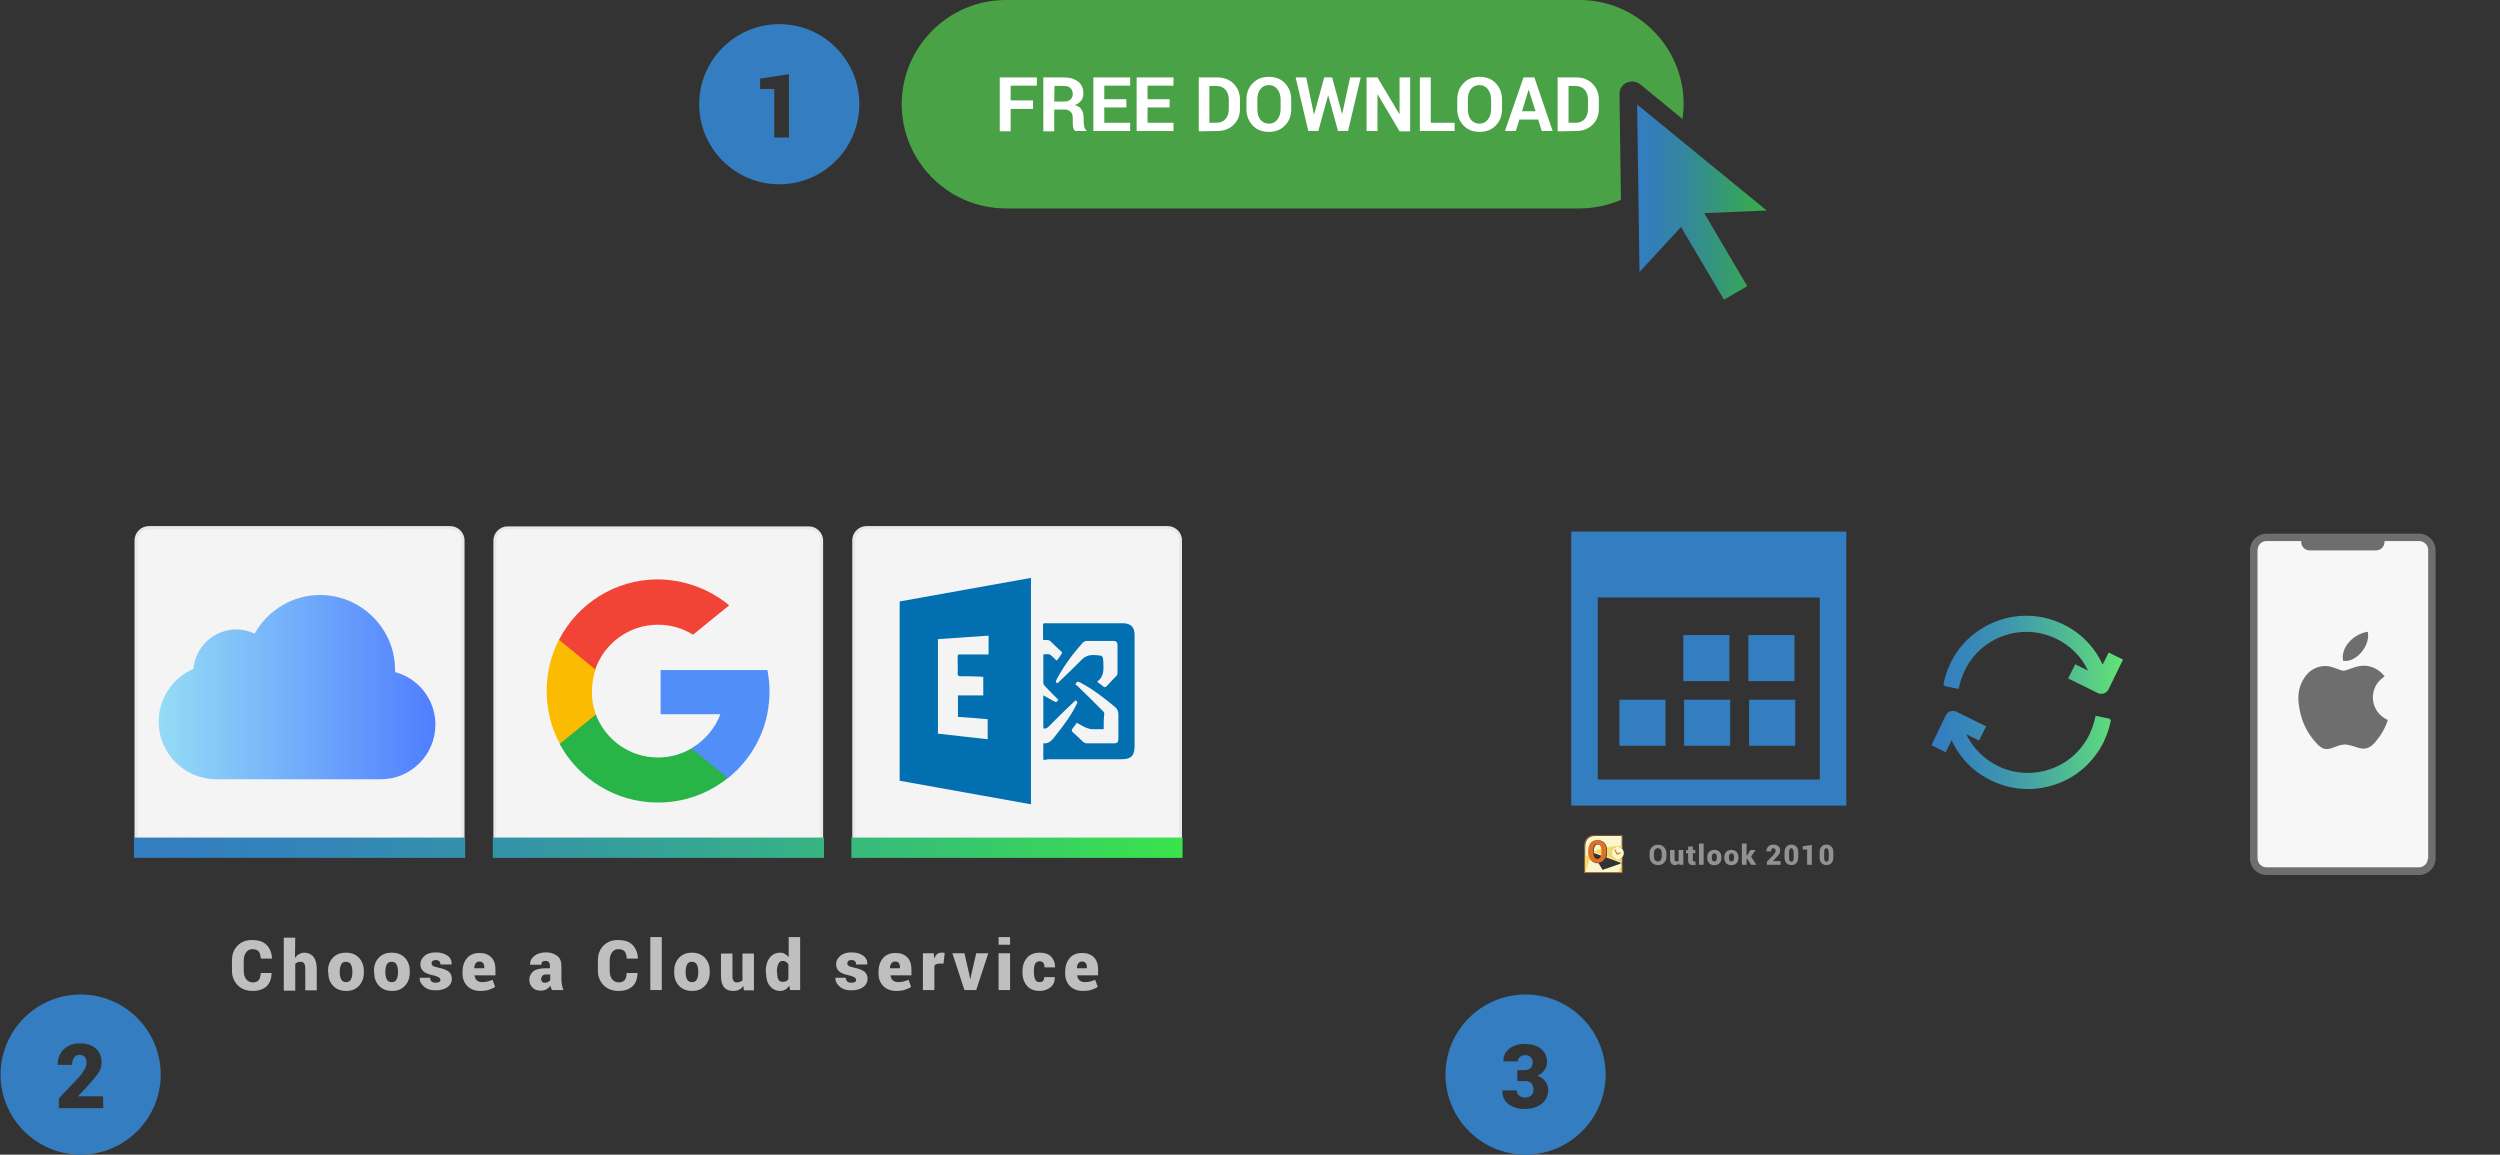
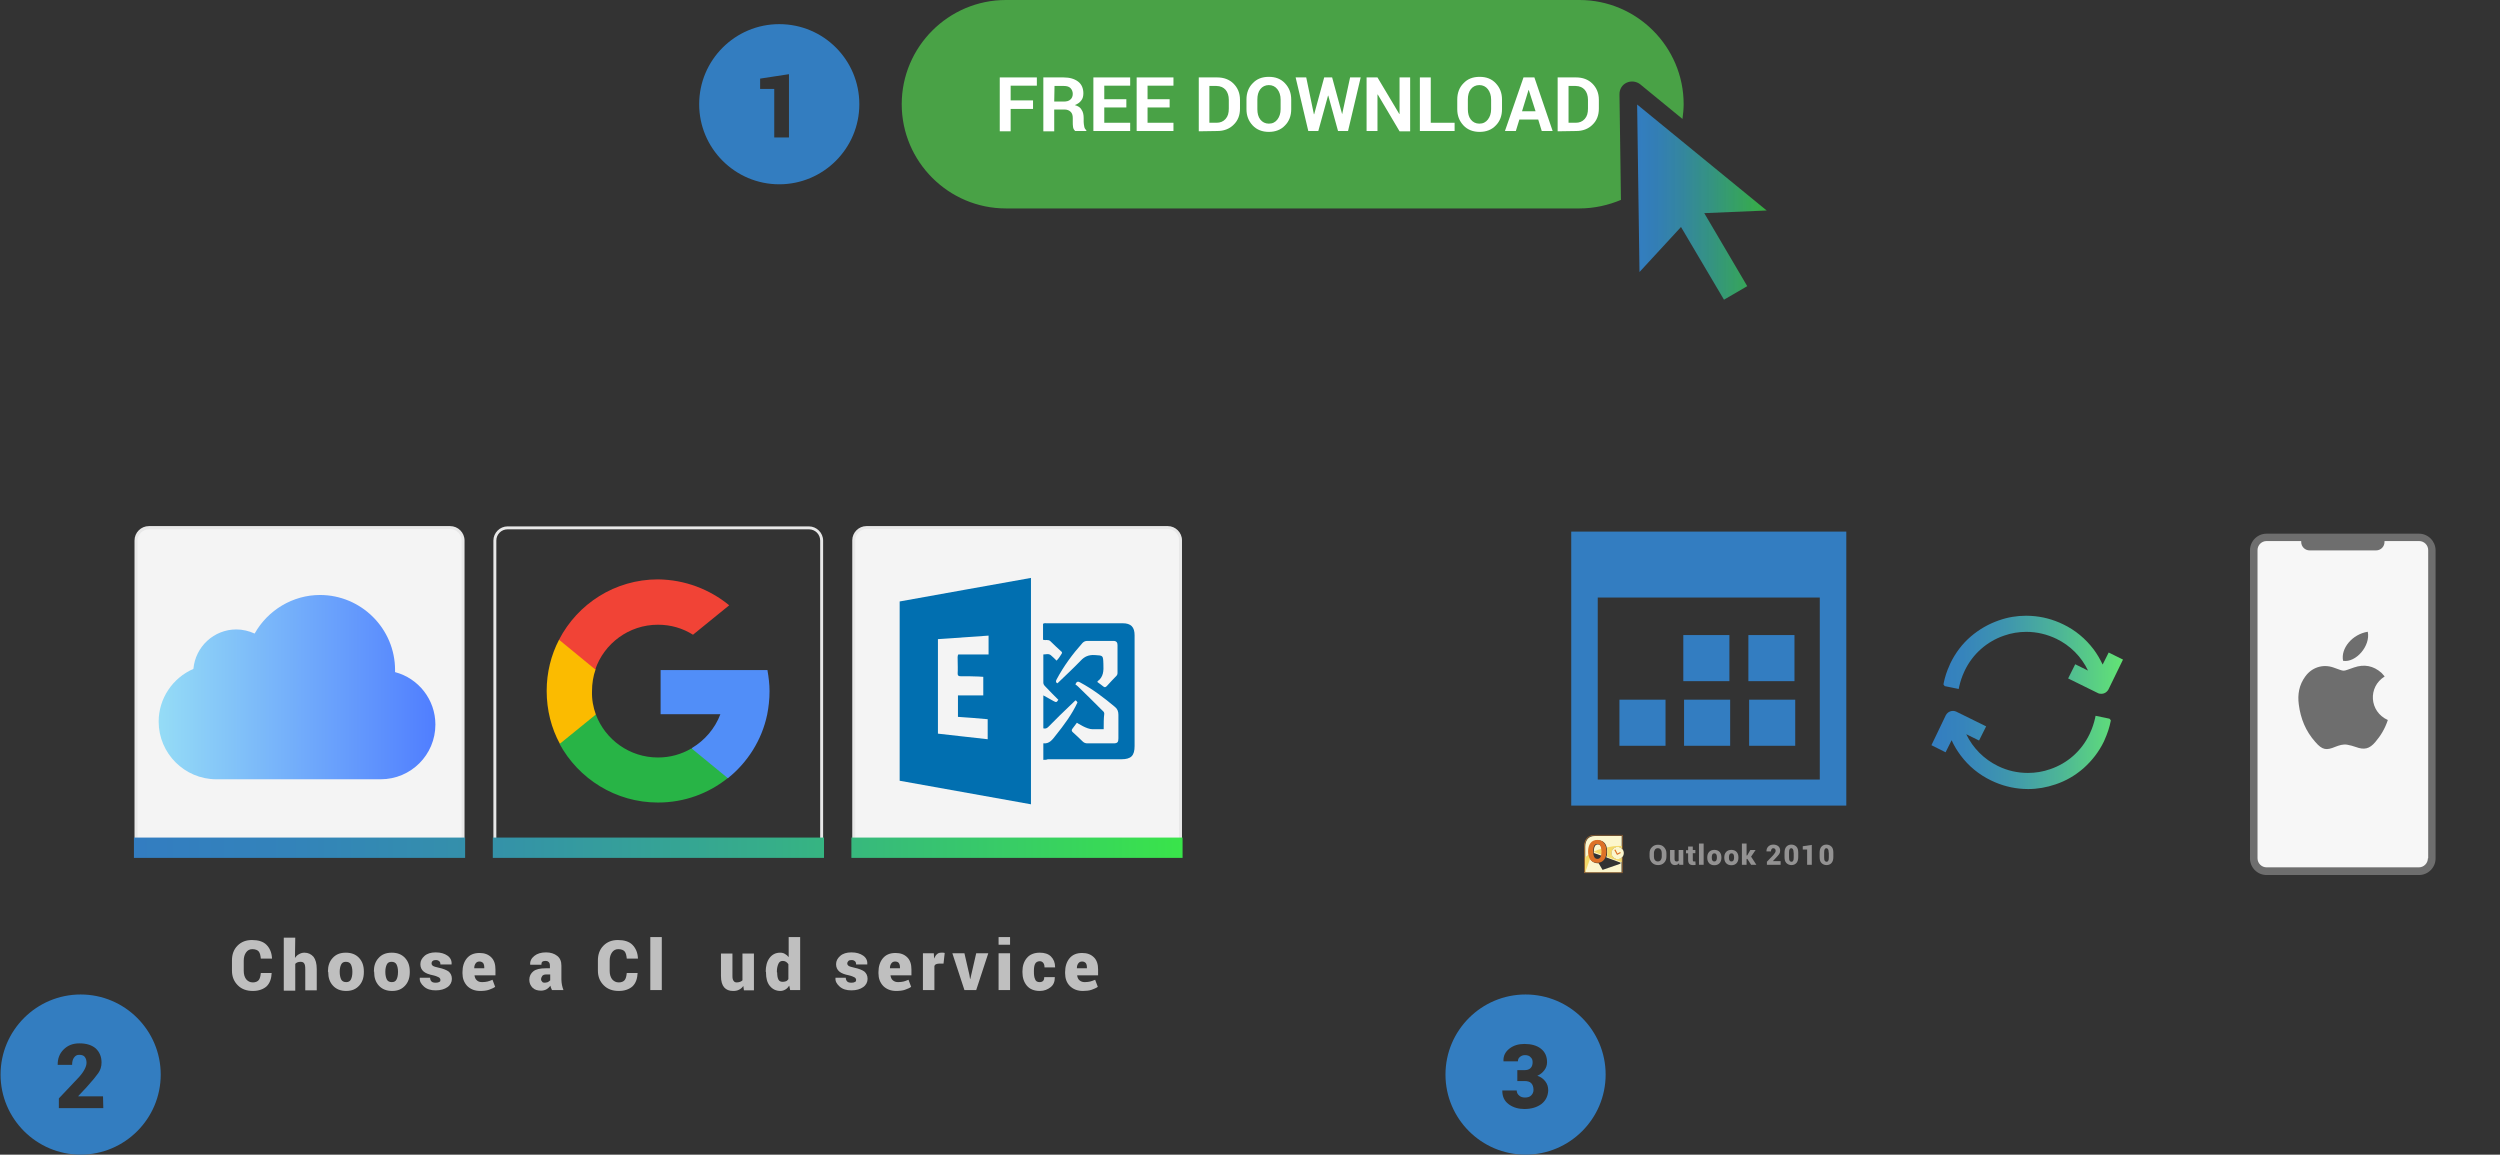
<svg xmlns="http://www.w3.org/2000/svg" x="0" y="0" width="970" height="448" xml="http://www.w3.org/XML/1998/namespace" version="1.1">
  <rect width="100%" height="100%" fill="#333333" stroke="none" />
  <svg x="590" y="140" width="392" height="265" xml="http://www.w3.org/XML/1998/namespace" version="1.1">
    <svg x="246" y="57" width="146" height="151" viewBox="0, 0, 249.8, 257.7" xml:space="preserve" id="Layer_1" xml="http://www.w3.org/XML/1998/namespace" enable-background="new 0 0 249.8 257.7" version="1.1">
      <g>
        <g>
          <g>
            <path d="M175.5 240.8 L74.3 240.8 C69.6 240.8 65.8 237 65.8 232.3 L65.8 27.8 C65.8 23.1 69.6 19.3 74.3 19.3 L175.5 19.3 C180.2 19.3 184 23.1 184 27.8 L184 232.4 C183.9 237.1 180.2 240.8 175.5 240.8 z" style="fill:#F7F7F7;" />
          </g>
          <path d="M175.5 16.9 L74.3 16.9 C68.3 16.9 63.3 21.8 63.3 27.9 L63.3 232.5 C63.3 238.5 68.2 243.5 74.3 243.5 L175.5 243.5 C181.5 243.5 186.5 238.6 186.5 232.5 L186.5 27.8 C186.4 21.8 181.5 16.9 175.5 16.9 z M181.4 232.4 C181.4 235.7 178.7 238.4 175.4 238.4 L74.3 238.4 C71 238.4 68.3 235.7 68.3 232.4 L68.3 27.8 C68.3 24.5 71 21.8 74.3 21.8 L97.3 21.8 C97.3 22 97.3 22.2 97.3 22.4 C97.3 25.5 99.8 28 102.9 28 L147 28 C150.1 28 152.6 25.5 152.6 22.4 C152.6 22.2 152.6 22 152.6 21.8 L175.6 21.8 C178.9 21.8 181.6 24.5 181.6 27.8 L181.6 232.4 z" style="fill:#6E6E6E;" />
        </g>
        <g>
          <g>
            <path d="M152.7 111.7 C151.9 110.8 151.3 110 150.6 109.3 C145.2 104.5 139.1 103.4 132.4 105.7 C124 108.5 127 108.6 118.6 105.7 C111.6 103.3 104.3 105.7 100 111.7 C95.9 117.3 94.8 123.6 95.7 130.3 C96.9 139.7 100.3 148 106.6 155.1 C111.4 160.7 114.1 160.8 119.9 158.4 C122.5 157.4 125.1 156.5 127.9 157 C129.8 157.3 131.7 157.9 133.5 158.5 C139.2 160.6 142.6 159.8 146.5 155.2 C150.2 150.9 153 146.1 154.8 140.6 C142.4 135 141.5 118.6 152.7 111.7 z" clip-rule="evenodd" fill-rule="evenodd" style="fill:#6E6E6E;" />
            <path d="M141.5 82 C131.3 83.6 123.4 93 125.1 101.3 C133.6 102.7 143.4 91.4 141.5 82 z" clip-rule="evenodd" fill-rule="evenodd" style="fill:#6E6E6E;" />
          </g>
        </g>
      </g>
    </svg>
    <svg x="146" y="82" width="101" height="101" viewBox="0, 0, 172.7, 172.7" xml:space="preserve" xml="http://www.w3.org/XML/1998/namespace" enable-background="new 0 0 172.7 172.7" version="1.1">
      <g id="sync_1_">
        <linearGradient x1="22.787" y1="86.36" x2="149.933" y2="86.36" gradientUnits="userSpaceOnUse" id="sync_2_">
          <stop offset="0%" stop-color="#337DC1" />
          <stop offset="16.28%" stop-color="#3684BC" />
          <stop offset="39.51%" stop-color="#3F96AE" />
          <stop offset="66.91%" stop-color="#4DB597" />
          <stop offset="97.29%" stop-color="#61E077" />
          <stop offset="100%" stop-color="#63E474" />
        </linearGradient>
        <path d="M141.9 98.2 L141.8 99 C141 103.1 139.6 107.2 137.9 111 C137.7 111.5 137.5 111.9 137.3 112.4 C134 119.2 129.4 125.1 123.8 130.1 C118.3 134.9 112.1 138.5 105.2 140.8 C99.3 142.8 93.2 143.9 87 143.9 C86 143.9 85 143.9 84 143.8 C76.5 143.4 69.3 141.5 62.5 138.2 C54.4 134.3 47.6 128.7 42.3 121.6 C40 118.5 37.9 115.1 36.3 111.5 L32.3 119.5 L22.9 114.8 L32.4 95 C33.7 92.4 36.9 91.3 39.5 92.6 L59.2 102.3 L54.5 111.7 L46 107.5 C50.4 116.7 57.8 124.1 67 128.6 C73.3 131.7 80 133.2 86.9 133.2 C91.9 133.2 96.9 132.4 101.7 130.7 C113.2 126.8 122.4 118.6 127.7 107.7 C127.9 107.3 128.1 106.9 128.2 106.6 C129.6 103.6 130.7 100.3 131.5 96.8 L131.8 95.3 L141 97.2 L141.9 98.2 z M140.5 53.3 L136.5 61.3 C134.8 57.7 132.8 54.3 130.5 51.2 C125.1 44.1 118.4 38.5 110.3 34.6 C103.5 31.3 96.3 29.4 88.8 29 C87.8 28.9 86.7 28.9 85.8 28.9 C79.6 28.9 73.5 29.9 67.6 32 C60.7 34.4 54.5 38 49 42.7 C43.3 47.6 38.8 53.6 35.5 60.4 C35.3 60.9 35.1 61.3 34.9 61.8 C33.1 65.7 31.8 69.7 31 73.8 L30.9 74.5 L31.7 75.6 L41 77.5 L41.3 76 C42.1 72.5 43.2 69.2 44.6 66.2 C44.8 65.8 45 65.4 45.1 65.1 C50.4 54.2 59.7 46 71.1 42.1 C75.9 40.4 80.9 39.6 85.9 39.6 C92.8 39.6 99.5 41.2 105.8 44.2 C115.1 48.7 122.4 56.1 126.8 65.3 L118.3 61.1 L113.6 70.5 L133.3 80.2 C134 80.6 134.8 80.7 135.6 80.7 C137.6 80.7 139.4 79.6 140.4 77.7 L150 58 L140.5 53.3 z" id="sync" style="fill:url(#sync_2_);" />
      </g>
      <g id="add_1_" />
      <g id="move_1_" />
      <g id="transfer_1_" />
      <g id="share_1_" />
      <g id="link_1_" />
      <g id="export_1_" />
      <g id="integrate_1_" />
      <g id="connect_1_" />
      <g id="copy_1_" />
      <g id="convert_1_" />
      <g id="push" />
    </svg>
    <svg x="0" y="57" width="146" height="151" viewBox="0, 0, 249.8, 257.7" xml:space="preserve" xml="http://www.w3.org/XML/1998/namespace" enable-background="new 0 0 249.8 257.7" version="1.1">
      <g id="Layer_1#1">
        <g>
          <g>
            <rect x="151.2" y="84.2" width="30.6" height="30.6" style="fill:#337DC1;" />
            <rect x="151.7" y="127.1" width="30.6" height="30.6" style="fill:#337DC1;" />
            <rect x="108.5" y="127.1" width="30.6" height="30.6" style="fill:#337DC1;" />
            <rect x="65.6" y="127.1" width="30.6" height="30.6" style="fill:#337DC1;" />
            <rect x="108" y="84.2" width="30.6" height="30.6" style="fill:#337DC1;" />
            <g>
              <path d="M33.6 15.5 C33.6 76.3 33.6 137 33.6 197.4 C94.6 197.4 155.6 197.4 216.2 197.4 C216.2 136.6 216.2 76.2 216.2 15.5 C155.3 15.5 94.5 15.5 33.6 15.5 z M198.6 180.1 C149.5 180.1 100.5 180.1 51.2 180.1 C51.2 140 51.2 99.8 51.2 59.3 C100.1 59.3 149.2 59.3 198.6 59.3 C198.6 99.3 198.6 139.6 198.6 180.1 z" style="fill:#337DC1;" />
            </g>
          </g>
          <g>
            <g>
              <g>
                <g>
                  <path d="M96.8 231.3 C96.8 232.9 96.3 234.3 95.3 235.3 C94.3 236.4 92.9 236.9 91.3 236.9 C89.6 236.9 88.3 236.4 87.2 235.3 C86.2 234.2 85.6 232.9 85.6 231.3 L85.6 229 C85.6 227.4 86.1 226 87.2 225 C88.2 223.9 89.6 223.4 91.2 223.4 C92.9 223.4 94.2 223.9 95.2 225 C96.2 226.1 96.8 227.4 96.8 229 L96.8 231.3 z M93.7 228.9 C93.7 228 93.5 227.2 93 226.6 C92.6 226 91.9 225.7 91.1 225.7 C90.3 225.7 89.6 226 89.2 226.6 C88.8 227.2 88.5 228 88.5 228.9 L88.5 231.3 C88.5 232.3 88.7 233 89.2 233.6 C89.6 234.2 90.3 234.5 91.1 234.5 C91.9 234.5 92.5 234.2 93 233.6 C93.4 233 93.7 232.2 93.7 231.3 L93.7 228.9 z" style="fill:#939292;" />
                  <path d="M105.2 235.6 C104.9 236 104.5 236.4 104 236.6 C103.5 236.8 103 236.9 102.5 236.9 C101.5 236.9 100.7 236.6 100.1 235.9 C99.5 235.2 99.2 234.2 99.2 232.9 L99.2 226.9 L102.2 226.9 L102.2 232.9 C102.2 233.4 102.3 233.9 102.5 234.1 C102.7 234.3 103 234.5 103.4 234.5 C103.7 234.5 104 234.5 104.3 234.4 C104.5 234.3 104.8 234.2 104.9 234 L104.9 226.9 L108 226.9 L108 236.7 L105.3 236.7 L105.2 235.6 z" style="fill:#939292;" />
                  <path d="M114.3 224.5 L114.3 226.9 L116 226.9 L116 229 L114.3 229 L114.3 233.5 C114.3 233.8 114.4 234.1 114.5 234.3 C114.6 234.5 114.8 234.5 115.1 234.5 C115.3 234.5 115.4 234.5 115.6 234.5 C115.7 234.5 115.9 234.5 116 234.4 L116.2 236.7 C115.9 236.8 115.6 236.8 115.3 236.9 C115 236.9 114.7 236.9 114.3 236.9 C113.3 236.9 112.5 236.6 112 236.1 C111.5 235.6 111.2 234.7 111.2 233.6 L111.2 229.1 L109.8 229.1 L109.8 227 L111.2 227 L111.2 224.6 L114.3 224.6 z" style="fill:#939292;" />
                  <path d="M121.5 236.7 L118.4 236.7 L118.4 222.6 L121.5 222.6 L121.5 236.7 z" style="fill:#939292;" />
                  <path d="M123.9 231.8 C123.9 230.3 124.3 229.1 125.1 228.2 C125.9 227.3 127.1 226.8 128.6 226.8 C130.1 226.8 131.3 227.3 132.1 228.2 C132.9 229.1 133.3 230.3 133.3 231.8 L133.3 232 C133.3 233.5 132.9 234.7 132.1 235.6 C131.3 236.5 130.1 237 128.6 237 C127.1 237 125.9 236.5 125.1 235.6 C124.3 234.7 123.9 233.5 123.9 232 L123.9 231.8 z M126.9 231.9 C126.9 232.7 127 233.4 127.3 233.8 C127.6 234.3 128 234.5 128.6 234.5 C129.2 234.5 129.6 234.3 129.9 233.8 C130.2 233.3 130.3 232.7 130.3 231.9 L130.3 231.7 C130.3 230.9 130.2 230.3 129.9 229.8 C129.6 229.3 129.2 229.1 128.6 229.1 C128 229.1 127.6 229.3 127.3 229.8 C127 230.3 126.9 230.9 126.9 231.7 L126.9 231.9 z" style="fill:#939292;" />
                  <path d="M135.2 231.8 C135.2 230.3 135.6 229.1 136.4 228.2 C137.2 227.3 138.4 226.8 139.9 226.8 C141.4 226.8 142.6 227.3 143.4 228.2 C144.2 229.1 144.6 230.3 144.6 231.8 L144.6 232 C144.6 233.5 144.2 234.7 143.4 235.6 C142.6 236.5 141.4 237 139.9 237 C138.4 237 137.2 236.5 136.4 235.6 C135.6 234.7 135.2 233.5 135.2 232 L135.2 231.8 z M138.3 231.9 C138.3 232.7 138.4 233.4 138.7 233.8 C139 234.3 139.4 234.5 140 234.5 C140.6 234.5 141 234.3 141.3 233.8 C141.6 233.3 141.7 232.7 141.7 231.9 L141.7 231.7 C141.7 230.9 141.6 230.3 141.3 229.8 C141 229.3 140.6 229.1 140 229.1 C139.4 229.1 139 229.3 138.7 229.8 C138.4 230.3 138.3 230.9 138.3 231.7 L138.3 231.9 z" style="fill:#939292;" />
                  <path d="M150.5 232.8 L150 232.8 L150 236.7 L146.9 236.7 L146.9 222.6 L150 222.6 L150 230.5 L150.4 230.5 L152.5 226.9 L156 226.9 L153 231.3 L156.5 236.7 L153 236.7 L150.5 232.8 z" style="fill:#939292;" />
                  <path d="M172.7 236.7 L163.5 236.7 L163.5 234.7 L167.7 230.3 C168.2 229.7 168.6 229.1 168.9 228.7 C169.2 228.2 169.3 227.8 169.3 227.4 C169.3 226.9 169.2 226.5 168.9 226.2 C168.6 225.9 168.3 225.7 167.7 225.7 C167.2 225.7 166.9 225.9 166.6 226.3 C166.3 226.7 166.2 227.2 166.2 227.8 L163.2 227.8 L163.2 227.7 C163.2 226.5 163.6 225.4 164.4 224.6 C165.2 223.8 166.3 223.3 167.7 223.3 C169.1 223.3 170.3 223.7 171.1 224.4 C171.9 225.1 172.3 226.1 172.3 227.3 C172.3 228.1 172.1 228.9 171.7 229.5 C171.3 230.1 170.5 231.1 169.3 232.3 L167.5 234.2 L167.5 234.3 L172.6 234.3 L172.6 236.7 z" style="fill:#939292;" />
                  <path d="M184.3 231.5 C184.3 233.3 183.9 234.6 183.1 235.5 C182.3 236.4 181.2 236.9 179.8 236.9 C178.4 236.9 177.3 236.4 176.4 235.5 C175.5 234.6 175.2 233.2 175.2 231.5 L175.2 228.7 C175.2 226.9 175.6 225.6 176.4 224.7 C177.2 223.8 178.3 223.3 179.7 223.3 C181.1 223.3 182.2 223.8 183.1 224.7 C184 225.6 184.3 227 184.3 228.7 L184.3 231.5 z M181.2 228.6 C181.2 227.6 181.1 226.9 180.8 226.4 C180.5 226 180.2 225.7 179.7 225.7 C179.2 225.7 178.8 225.9 178.6 226.4 C178.3 226.8 178.2 227.6 178.2 228.6 L178.2 231.8 C178.2 232.8 178.3 233.6 178.6 234 C178.9 234.4 179.2 234.7 179.8 234.7 C180.3 234.7 180.7 234.5 180.9 234 C181.2 233.6 181.3 232.8 181.3 231.8 L181.3 228.6 z" style="fill:#939292;" />
                  <path d="M193.2 236.7 L190.2 236.7 L190.2 226.6 L187.3 226.6 L187.3 224.4 L193.3 223.5 L193.3 236.7 z" style="fill:#939292;" />
                  <path d="M207.6 231.5 C207.6 233.3 207.2 234.6 206.4 235.5 C205.6 236.4 204.5 236.9 203.1 236.9 C201.7 236.9 200.6 236.4 199.7 235.5 C198.8 234.6 198.5 233.2 198.5 231.5 L198.5 228.7 C198.5 226.9 198.9 225.6 199.7 224.7 C200.5 223.8 201.6 223.3 203 223.3 C204.4 223.3 205.5 223.8 206.4 224.7 C207.3 225.6 207.6 227 207.6 228.7 L207.6 231.5 z M204.5 228.6 C204.5 227.6 204.4 226.9 204.1 226.4 C203.8 226 203.5 225.7 203 225.7 C202.5 225.7 202.1 225.9 201.9 226.4 C201.6 226.8 201.5 227.6 201.5 228.6 L201.5 231.8 C201.5 232.8 201.6 233.6 201.9 234 C202.2 234.4 202.5 234.7 203.1 234.7 C203.6 234.7 204 234.5 204.2 234 C204.5 233.6 204.6 232.8 204.6 231.8 L204.6 228.6 z" style="fill:#939292;" />
                </g>
              </g>
            </g>
            <g>
              <path d="M64.4 233 C62.1 233 60.3 231.2 60.3 228.9 C60.3 226.6 62.1 224.8 64.4 224.8 C65.4 224.8 66.3 225.2 67.1 225.8 L67.1 217.6 L49.3 217.6 C45.2 217.6 42.9 220.2 42.9 224.7 L42.9 241.7 L67 241.7 L67 232 C66.3 232.6 65.4 233 64.4 233 z M66.2 236 L54.4 240.1 L51.8 235.7 C51.7 235.7 51.5 235.7 51.4 235.7 C49.4 235.7 47.8 235 46.7 233.5 C45.8 232.2 45.3 230.3 45.3 228.1 C45.3 225.9 45.8 224 46.8 222.7 C47.9 221.2 49.5 220.5 51.5 220.5 C53.5 220.5 55.1 221.2 56.1 222.7 C57 224 57.5 225.9 57.5 228.1 C57.5 229.5 57.3 230.8 56.9 231.8 L66.4 235.3 L66.2 236 z" style="fill:#FCF6CD;" />
              <path d="M53.8 230.7 C54 230 54 229.1 54 228.1 C54 224.8 53.1 223.2 51.3 223.2 C49.5 223.2 48.6 224.8 48.6 228.1 C48.6 228.4 48.6 228.6 48.6 228.9 L53.8 230.7 z" style="fill:#FCF6CD;" />
              <path d="M45.3 229.8 C44.2 230.5 43.4 231.3 42.8 232.1 L42.8 241.5 L43 241.5 L46.1 232.7 C45.8 231.9 45.5 230.9 45.3 229.8 z" style="fill:#F4D969;" />
              <path d="M48.7 228.1 C48.7 228.1 48.7 228.2 48.7 228.2 L54 230.1 C54.1 229.5 54.1 228.9 54.1 228.1 C54.1 227.3 54 226.5 53.9 225.9 C52.1 226.5 50.3 227.1 48.7 227.9 C48.7 228 48.7 228.1 48.7 228.1 z" style="fill:#F4D969;" />
-               <polygon points="67,241.6 67,236.1 65,241.6" style="fill:#F4D969;" />
              <polygon points="67,234.9 67,234.9 67,236.1 67,236.1" style="fill:#F4D969;" />
              <path d="M68.5 228.9 C68.5 231.2 66.7 233 64.4 233 C62.1 233 60.3 231.2 60.3 228.9 C60.3 226.6 62.1 224.8 64.4 224.8 C66.6 224.8 68.5 226.6 68.5 228.9 z" style="fill:#FCF6CD;" />
              <polygon points="62.2,226.9 62.9,226.5 64.3,229.2 66.1,228.2 66.5,228.9 64,230.2" style="fill:#DD7126;" />
              <g>
                <g>
                  <path d="M50.9 235.4 C46.6 235.4 44.8 232.1 44.8 227.8 C44.8 223.6 46.7 220.2 50.9 220.2 C55.1 220.2 57 223.5 57 227.8 C57 232 55.1 235.4 50.9 235.4 z M50.9 222.9 C48.9 222.9 48.2 224.7 48.2 227.8 C48.2 230.9 49 232.8 51 232.8 C52.9 232.8 53.7 231 53.7 227.9 C53.6 224.7 52.8 222.9 50.9 222.9 z" style="fill:#DD7126;" />
                </g>
              </g>
              <path d="M67.3 231.7 L67.3 241.9 L42.6 241.9 L42.6 224.6 C42.6 219.9 45.1 217.2 49.3 217.2 L67.3 217.2 L67.3 226.1 C67.4 226.2 67.5 226.3 67.6 226.5 L67.6 216.9 C67.6 216.9 54.4 216.9 49.3 216.9 C45.1 216.9 42.2 219.5 42.2 224.6 C42.2 227.4 42.2 242.2 42.2 242.2 L67.6 242.2 L67.6 231.3 C67.5 231.5 67.4 231.6 67.3 231.7 z" style="fill:#CD7E2F;" />
              <path d="M64.4 233 C62.1 233 60.3 231.2 60.3 228.9 C60.3 226.6 62.1 224.8 64.4 224.8 C65.4 224.8 66.3 225.2 67.1 225.8 L67.1 224.2 C66.6 224.2 65.8 224.2 64.5 224.2 C62.5 224.2 59.9 224.6 57.2 225.2 C57.4 226.1 57.6 227.1 57.6 228.2 C57.6 229.4 57.5 230.4 57.2 231.4 L67.1 235 L67.1 232 C66.3 232.6 65.4 233 64.4 233 z" style="fill:#F4D969;" />
            </g>
          </g>
        </g>
      </g>
      <g id="sync_1_#1" />
      <g id="add_1_#1" />
      <g id="move_1_#1" />
      <g id="transfer_1_#1" />
      <g id="share_1_#1" />
      <g id="link_1_#1" />
      <g id="export_1_#1" />
      <g id="integrate_1_#1" />
      <g id="connect_1_#1" />
      <g id="copy_1_#1" />
      <g id="convert_1_#1" />
      <g id="push#1" />
    </svg>
  </svg>
  <svg x="0" y="0" width="970" height="448" viewBox="0, 0, 848.8, 392.2" xml:space="preserve" id="Layer_1" enable-background="new 0 0 848.8 392.2" version="1.1">
    <style type="text/css">
	.st0{fill:#49A246;}
	.st1{fill:#F4F4F4;}
	.st2{fill:#E8E8E8;}
	.st3{fill:#337DC0;}
	.st4{fill:#FFFFFF;}
	.st5{fill:#FBBB00;}
	.st6{fill:#518EF8;}
	.st7{fill:#28B446;}
	.st8{fill:#F14336;}
	.st9{fill:#016FB0;}
	.st10{fill:#BFBFBF;}
	.st11{fill:url(#SVGID_1_);}
	.st12{fill:url(#SVGID_2_);}
	.st13{fill:url(#SVGID_3_);}
</style>
    <g id="full_image">
      <g id="full_image_1_">
        <g>
          <path d="M549.9 32 C549.9 30.3 550.8 28.8 552.3 28.1 C553.8 27.4 555.6 27.6 556.9 28.6 L571.3 40.4 C571.5 38.8 571.7 37.1 571.7 35.4 C571.7 15.9 555.8 0 536.3 0 L341.5 0 C322 0 306.1 15.9 306.1 35.4 C306.1 54.9 322 70.8 341.5 70.8 L536.3 70.8 C541.3 70.8 546.1 69.7 550.4 67.9 L549.9 32 z" class="st0" style="fill:#49A246;" />
        </g>
        <g>
          <path d="M152.7 290.3 L50.4 290.3 C48 290.3 46 288.3 46 285.9 L46 183.6 C46 181.2 48 179.2 50.4 179.2 L152.7 179.2 C155.1 179.2 157.1 181.2 157.1 183.6 L157.1 286 C157 288.4 155.1 290.3 152.7 290.3 z" class="st1" style="fill:#F4F4F4;" />
          <path d="M152.7 290.8 L50.4 290.8 C47.7 290.8 45.5 288.6 45.5 285.9 L45.5 183.6 C45.5 180.9 47.7 178.7 50.4 178.7 L152.7 178.7 C155.4 178.7 157.6 180.9 157.6 183.6 L157.6 286 C157.5 288.6 155.4 290.8 152.7 290.8 z M50.4 179.8 C48.3 179.8 46.5 181.5 46.5 183.7 L46.5 286 C46.5 288.1 48.2 289.9 50.4 289.9 L152.7 289.9 C154.8 289.9 156.6 288.2 156.6 286 L156.6 183.6 C156.6 181.5 154.9 179.7 152.7 179.7 L50.4 179.8 L50.4 179.8 z" class="st2" style="fill:#E8E8E8;" />
        </g>
        <g>
-           <path d="M274.6 290.3 L172.2 290.3 C169.8 290.3 167.9 288.4 167.9 286 L167.9 183.6 C167.9 181.2 169.8 179.3 172.2 179.3 L274.6 179.3 C277 179.3 278.9 181.2 278.9 183.6 L278.9 286 C278.9 288.4 277 290.3 274.6 290.3 z" class="st1" style="fill:#F4F4F4;" />
          <path d="M274.6 290.8 L172.2 290.8 C169.6 290.8 167.4 288.6 167.4 286 L167.4 183.6 C167.4 181 169.6 178.8 172.2 178.8 L274.6 178.8 C277.2 178.8 279.4 181 279.4 183.6 L279.4 286 C279.4 288.7 277.3 290.8 274.6 290.8 z M172.2 179.8 C170.1 179.8 168.4 181.5 168.4 183.6 L168.4 286 C168.4 288.1 170.1 289.8 172.2 289.8 L274.6 289.8 C276.7 289.8 278.4 288.1 278.4 286 L278.4 183.6 C278.4 181.5 276.7 179.8 274.6 179.8 L172.2 179.8 z" class="st2" style="fill:#E8E8E8;" />
        </g>
        <g>
-           <path d="M396.5 290.2 L294.1 290.2 C291.7 290.2 289.8 288.3 289.8 285.9 L289.8 183.5 C289.8 181.1 291.7 179.2 294.1 179.2 L396.5 179.2 C398.9 179.2 400.8 181.1 400.8 183.5 L400.8 285.9 C400.8 288.3 398.9 290.2 396.5 290.2 z" class="st1" style="fill:#F4F4F4;" />
+           <path d="M396.5 290.2 L294.1 290.2 C291.7 290.2 289.8 288.3 289.8 285.9 L289.8 183.5 C289.8 181.1 291.7 179.2 294.1 179.2 L396.5 179.2 C398.9 179.2 400.8 181.1 400.8 183.5 L400.8 285.9 C400.8 288.3 398.9 290.2 396.5 290.2 " class="st1" style="fill:#F4F4F4;" />
          <path d="M396.5 290.7 L294.1 290.7 C291.5 290.7 289.3 288.5 289.3 285.9 L289.3 183.5 C289.3 180.9 291.5 178.7 294.1 178.7 L396.5 178.7 C399.1 178.7 401.3 180.9 401.3 183.5 L401.3 285.9 C401.3 288.5 399.2 290.7 396.5 290.7 z M294.1 179.7 C292 179.7 290.3 181.4 290.3 183.5 L290.3 285.9 C290.3 288 292 289.7 294.1 289.7 L396.5 289.7 C398.6 289.7 400.3 288 400.3 285.9 L400.3 183.5 C400.3 181.4 398.6 179.7 396.5 179.7 L294.1 179.7 z" class="st2" style="fill:#E8E8E8;" />
        </g>
        <path d="M27.2 337.8 C12.2 337.8 0 350 0 365 C0 380 12.2 392.2 27.2 392.2 C42.2 392.2 54.4 380 54.4 365 C54.4 350 42.2 337.8 27.2 337.8 z M34.9 376.4 L19.8 376.4 L19.8 373.1 L26.7 365.8 C27.6 364.8 28.2 363.9 28.6 363.1 C29 362.3 29.2 361.6 29.2 361 C29.2 360.2 29 359.5 28.6 359 C28.2 358.5 27.6 358.3 26.7 358.3 C25.9 358.3 25.4 358.6 24.9 359.3 C24.5 359.9 24.3 360.7 24.3 361.7 L19.4 361.7 L19.4 361.6 C19.4 359.6 20 357.9 21.4 356.5 C22.8 355.1 24.5 354.4 26.8 354.4 C29.2 354.4 31 355 32.3 356.1 C33.6 357.3 34.3 358.9 34.3 360.9 C34.3 362.3 33.9 363.5 33.2 364.5 C32.5 365.5 31.2 367.1 29.3 369.2 L26.4 372.3 L26.4 372.4 L34.8 372.4 L34.9 376.4 L34.9 376.4 z" class="st3" style="fill:#337DC0;" />
        <path d="M518 337.8 C503 337.8 490.8 350 490.8 365 C490.8 380 503 392.2 518 392.2 C533 392.2 545.2 380 545.2 365 C545.2 350 533 337.8 518 337.8 z M523.4 375 C521.9 376.1 520 376.7 517.6 376.7 C515.6 376.7 513.8 376.2 512.3 375.1 C510.8 374 510.1 372.5 510.1 370.5 L510.1 370.4 L515 370.4 C515 371.1 515.3 371.7 515.8 372.1 C516.3 372.6 517 372.8 517.8 372.8 C518.7 372.8 519.4 372.6 519.9 372.1 C520.4 371.6 520.7 371 520.7 370.2 C520.7 369.2 520.4 368.4 519.9 367.9 C519.4 367.4 518.6 367.2 517.6 367.2 L515.2 367.2 L515.2 363.5 L517.6 363.5 C518.5 363.5 519.2 363.3 519.7 362.8 C520.2 362.3 520.4 361.6 520.4 360.8 C520.4 360.1 520.2 359.5 519.7 359.1 C519.3 358.6 518.6 358.4 517.8 358.4 C517.1 358.4 516.6 358.6 516.1 359 C515.6 359.4 515.4 359.9 515.4 360.5 L510.5 360.5 L510.5 360.4 C510.4 358.7 511.1 357.3 512.5 356.2 C513.9 355.1 515.6 354.6 517.6 354.6 C519.9 354.6 521.8 355.1 523.2 356.2 C524.6 357.3 525.3 358.8 525.3 360.8 C525.3 361.8 525 362.7 524.4 363.5 C523.8 364.3 523 365 522 365.4 C523.2 365.8 524.1 366.5 524.7 367.3 C525.4 368.2 525.7 369.2 525.7 370.4 C525.6 372.3 524.9 373.8 523.4 375 z" class="st3" style="fill:#337DC0;" />
        <g>
          <path d="M350.7 37 L343.1 37 L343.1 44.6 L339.4 44.6 L339.4 26.3 L352 26.3 L352 29.1 L343.1 29.1 L343.1 34.1 L350.7 34.1 L350.7 37 z" class="st4" style="fill:white;" />
          <path d="M357.9 37.3 L357.9 44.6 L354.2 44.6 L354.2 26.3 L361.1 26.3 C363.2 26.3 364.8 26.8 366 27.7 C367.2 28.6 367.8 30 367.8 31.7 C367.8 32.6 367.6 33.5 367.1 34.1 C366.6 34.8 365.9 35.3 364.9 35.7 C366 36 366.8 36.5 367.2 37.3 C367.7 38 367.9 39 367.9 40.1 L367.9 41.4 C367.9 41.9 368 42.4 368.1 43 C368.2 43.6 368.5 44 368.8 44.2 L368.8 44.5 L365 44.5 C364.7 44.2 364.4 43.8 364.3 43.2 C364.2 42.6 364.2 42 364.2 41.4 L364.2 40.1 C364.2 39.2 364 38.5 363.5 38 C363 37.5 362.3 37.2 361.4 37.2 L357.9 37.2 L357.9 37.3 z M357.9 34.5 L361.1 34.5 C362.1 34.5 362.9 34.3 363.4 33.8 C363.9 33.4 364.2 32.7 364.2 31.9 C364.2 31.1 363.9 30.4 363.4 29.9 C362.9 29.4 362.1 29.2 361.2 29.2 L358 29.2 L357.9 34.5 L357.9 34.5 z" class="st4" style="fill:white;" />
          <path d="M382.4 36.5 L374.9 36.5 L374.9 41.7 L383.7 41.7 L383.7 44.5 L371.2 44.5 L371.2 26.3 L383.7 26.3 L383.7 29.1 L374.9 29.1 L374.9 33.7 L382.4 33.7 L382.4 36.5 z" class="st4" style="fill:white;" />
          <path d="M397.1 36.5 L389.6 36.5 L389.6 41.7 L398.4 41.7 L398.4 44.5 L385.9 44.5 L385.9 26.3 L398.4 26.3 L398.4 29.1 L389.6 29.1 L389.6 33.7 L397.1 33.7 L397.1 36.5 z" class="st4" style="fill:white;" />
          <path d="M407 44.6 L407 26.3 L413.3 26.3 C415.5 26.3 417.4 27 418.8 28.4 C420.2 29.8 421 31.6 421 33.9 L421 36.9 C421 39.1 420.3 41 418.8 42.4 C417.4 43.8 415.5 44.5 413.3 44.5 L407 44.6 L407 44.6 z M410.6 29.1 L410.6 41.7 L413 41.7 C414.3 41.7 415.3 41.3 416.1 40.4 C416.9 39.5 417.2 38.4 417.2 36.9 L417.2 33.9 C417.2 32.5 416.8 31.3 416.1 30.5 C415.4 29.7 414.3 29.2 413 29.2 L410.6 29.2 L410.6 29.1 z" class="st4" style="fill:white;" />
          <path d="M438.4 37.1 C438.4 39.3 437.7 41.2 436.3 42.6 C434.9 44.1 433 44.8 430.8 44.8 C428.6 44.8 426.7 44.1 425.3 42.6 C423.9 41.1 423.2 39.3 423.2 37.1 L423.2 33.8 C423.2 31.6 423.9 29.7 425.3 28.3 C426.7 26.8 428.5 26.1 430.8 26.1 C433.1 26.1 434.9 26.8 436.3 28.3 C437.7 29.8 438.4 31.6 438.4 33.8 L438.4 37.1 z M434.8 33.8 C434.8 32.4 434.4 31.2 433.7 30.3 C433 29.4 432 28.9 430.8 28.9 C429.6 28.9 428.6 29.4 427.9 30.3 C427.2 31.2 426.9 32.4 426.9 33.8 L426.9 37.1 C426.9 38.5 427.2 39.7 427.9 40.6 C428.6 41.5 429.6 42 430.8 42 C432.1 42 433 41.5 433.7 40.6 C434.4 39.7 434.8 38.5 434.8 37.1 L434.8 33.8 z" class="st4" style="fill:white;" />
          <path d="M455.7 38.8 L455.7 38.8 L458.4 26.3 L462 26.3 L457.7 44.5 L454.3 44.5 L451 32.5 L450.9 32.5 L447.6 44.5 L444.2 44.5 L439.9 26.3 L443.5 26.3 L446.1 38.8 L446.2 38.8 L449.6 26.3 L452.3 26.3 L455.7 38.8 z" class="st4" style="fill:white;" />
          <path d="M478.8 44.6 L475.2 44.6 L467.8 32.1 L467.7 32.1 L467.7 44.5 L464 44.5 L464 26.3 L467.7 26.3 L475.1 38.7 L475.2 38.7 L475.2 26.3 L478.8 26.3 L478.8 44.6 L478.8 44.6 z" class="st4" style="fill:white;" />
          <path d="M485.8 41.7 L493.9 41.7 L493.9 44.5 L482.1 44.5 L482.1 26.3 L485.8 26.3 L485.8 41.7 L485.8 41.7 z" class="st4" style="fill:white;" />
          <path d="M510 37.1 C510 39.3 509.3 41.2 507.9 42.6 C506.5 44.1 504.6 44.8 502.4 44.8 C500.2 44.8 498.3 44.1 496.9 42.6 C495.5 41.1 494.8 39.3 494.8 37.1 L494.8 33.8 C494.8 31.6 495.5 29.7 496.9 28.3 C498.3 26.8 500.1 26.1 502.4 26.1 C504.7 26.1 506.5 26.8 507.9 28.3 C509.3 29.8 510 31.6 510 33.8 L510 37.1 z M506.3 33.8 C506.3 32.4 505.9 31.2 505.2 30.3 C504.5 29.4 503.5 28.9 502.3 28.9 C501.1 28.9 500.1 29.4 499.4 30.3 C498.7 31.2 498.4 32.4 498.4 33.8 L498.4 37.1 C498.4 38.5 498.7 39.7 499.4 40.6 C500.1 41.5 501.1 42 502.3 42 C503.6 42 504.5 41.5 505.2 40.6 C505.9 39.7 506.3 38.5 506.3 37.1 L506.3 33.8 z" class="st4" style="fill:white;" />
          <path d="M522.3 40.6 L515.9 40.6 L514.7 44.5 L511 44.5 L517.3 26.3 L521 26.3 L527.2 44.5 L523.5 44.5 L522.3 40.6 z M516.8 37.8 L521.4 37.8 L519.1 30.6 L519 30.6 L516.8 37.8 z" class="st4" style="fill:white;" />
          <path d="M528.9 44.6 L528.9 26.3 L535.2 26.3 C537.4 26.3 539.3 27 540.7 28.4 C542.1 29.8 542.9 31.6 542.9 33.9 L542.9 36.9 C542.9 39.1 542.2 41 540.7 42.4 C539.3 43.8 537.4 44.5 535.2 44.5 L528.9 44.6 L528.9 44.6 z M532.6 29.1 L532.6 41.7 L535 41.7 C536.3 41.7 537.3 41.3 538.1 40.4 C538.9 39.5 539.2 38.4 539.2 36.9 L539.2 33.9 C539.2 32.5 538.8 31.3 538.1 30.5 C537.4 29.7 536.3 29.2 535 29.2 L532.6 29.2 L532.6 29.1 z" class="st4" style="fill:white;" />
        </g>
        <path d="M264.5 8.2 C249.5 8.2 237.3 20.4 237.3 35.4 C237.3 50.4 249.5 62.6 264.5 62.6 C279.5 62.6 291.7 50.4 291.7 35.4 C291.7 20.4 279.6 8.2 264.5 8.2 z M267.8 46.7 L262.8 46.7 L262.8 30.2 L258 30.2 L258 26.7 L267.8 25.2 L267.8 46.7 z" class="st3" style="fill:#337DC0;" />
        <g>
          <path d="M202.2 242.7 L199.6 252.5 L190 252.7 C187.1 247.4 185.5 241.2 185.5 234.7 C185.5 228.4 187 222.5 189.7 217.3 L189.7 217.3 L198.3 218.9 L202.1 227.4 C201.3 229.7 200.9 232.2 200.9 234.7 C200.8 237.6 201.3 240.2 202.2 242.7 z" class="st5" style="fill:#FBBB00;" />
          <path d="M260.5 227.7 C260.9 230 261.2 232.4 261.2 234.8 C261.2 237.5 260.9 240.2 260.4 242.7 C258.6 251.4 253.7 259 247.1 264.3 L247.1 264.3 L236.3 263.7 L234.8 254.1 C239.2 251.5 242.7 247.4 244.5 242.6 L224.2 242.6 L224.2 227.6 L244.8 227.6 L260.5 227.6 L260.5 227.7 z" class="st6" style="fill:#518EF8;" />
          <path d="M247 264.3 L247 264.3 C240.5 269.5 232.3 272.6 223.3 272.6 C208.9 272.6 196.3 264.5 189.9 252.7 L202.2 242.7 C205.4 251.2 213.6 257.3 223.3 257.3 C227.5 257.3 231.3 256.2 234.7 254.2 L247 264.3 z" class="st7" style="fill:#28B446;" />
          <path d="M247.5 205.6 L235.2 215.6 C231.7 213.4 227.7 212.2 223.3 212.2 C213.4 212.2 205 218.6 202 227.4 L189.7 217.3 L189.7 217.3 C196 205.1 208.7 196.8 223.3 196.8 C232.5 196.9 240.9 200.2 247.5 205.6 z" class="st8" style="fill:#F14336;" />
        </g>
        <g>
          <g>
            <path d="M350 273.2 C335.1 270.5 320.3 267.9 305.4 265.2 C305.4 244.9 305.4 224.7 305.4 204.3 C320.2 201.6 335.1 199 350 196.3 C350 222 350 247.5 350 273.2 z M325.2 236.2 C328.1 236.2 330.9 236.2 333.8 236.2 C333.8 234.1 333.8 232 333.8 229.9 C333.2 229.9 332.7 229.8 332.2 229.8 C330.2 229.7 328.1 229.7 326.1 229.7 C325.4 229.7 325.1 229.5 325.1 228.8 C325.2 227.2 325.1 225.7 325.1 224.1 C325.1 223.5 325 222.9 325.3 222.3 C328.7 222.3 332.1 222.3 335.6 222.3 C335.6 220.1 335.6 218.1 335.6 215.9 C329.9 216.3 324.2 216.7 318.4 217.1 C318.4 227.8 318.4 238.5 318.4 249.2 C324 249.8 329.6 250.5 335.3 251.1 C335.3 248.8 335.3 246.6 335.3 244.3 C331.9 244 328.6 243.7 325.2 243.5 C325.2 240.9 325.2 238.5 325.2 236.2 z" class="st9" style="fill:#016FB0;" />
            <path d="M354.2 258.1 C354.2 256.2 354.2 254.4 354.2 252.5 C356.3 252.7 357.3 251.2 358.4 249.8 C361.2 246.3 363.9 242.7 365.8 238.6 C365.6 238.2 365.4 238 365.1 237.9 C363.3 239.6 361.6 241.3 359.8 243 C358.5 244.3 357.2 245.6 355.9 246.9 C355.4 247.4 354.9 247.6 354.2 247.4 C354.2 243.7 354.2 240 354.2 236.2 C355.5 236.9 356.6 237.5 357.8 238.2 C358.6 238.6 358.7 238.6 359.3 237.7 C357.8 236.2 356.3 234.7 354.8 233.1 C354.5 232.8 354.2 232.4 354.2 231.9 C354.2 228.8 354.2 225.6 354.2 222.3 C355.1 222.3 356 221.9 356.8 222.6 C357.5 223.2 358.1 223.8 358.7 224.4 C359.4 223.7 359.9 222.9 360.4 222.1 C360.7 221.7 360.5 221.4 360.2 221.2 C359 220.1 357.8 219 356.6 217.8 C355.9 217.1 355 217.6 354.1 217.3 C354.1 215.5 354.1 213.7 354.1 211.9 C354.5 211.6 354.9 211.7 355.3 211.7 C363.9 211.7 372.5 211.7 381.1 211.7 C384 211.7 385.2 213 385.2 215.8 C385.2 228.3 385.2 240.9 385.2 253.4 C385.2 256.7 384 257.9 380.7 257.9 C372.4 257.9 364 257.9 355.7 257.9 C355.3 258.1 354.8 258.1 354.2 258.1 z M374.7 247.7 C373.3 247.7 372.1 247.7 370.9 247.7 C368.9 247.7 365.8 245.6 365.6 245.5 L364.1 247.5 C363.7 248 363.8 248.4 364.3 248.8 C365.4 249.8 366.5 250.8 367.5 251.8 C368 252.3 368.5 252.5 369.2 252.5 C372.1 252.5 375 252.5 378 252.5 C379.4 252.5 379.7 252.1 379.7 250.8 C379.7 248.1 379.7 245.5 379.7 242.8 C379.7 241.7 379.4 240.8 378.5 240.1 C374.8 237 371 234.1 366.7 231.8 C366 231.4 365.5 231.4 365.1 232.5 C365.4 232.7 365.7 232.9 366.1 233.3 C368.8 235.9 371.5 238.6 374.1 241.2 C374.4 241.5 374.9 241.8 374.9 242.4 C374.7 244 374.7 245.7 374.7 247.7 z M372.6 231.7 C373.3 232.2 374 232.7 374.6 233.2 C375.1 233.6 375.4 233.4 375.8 233 C376.9 231.8 377.9 230.7 379 229.6 C379.4 229.2 379.4 228.8 379.4 228.3 C379.4 225.2 379.4 222.2 379.4 219.1 C379.4 218.2 379 217.7 378 217.7 C375 217.7 372.1 217.7 369.1 217.7 C368.4 217.7 367.9 218 367.5 218.4 C364.1 222.2 361.1 226.3 358.7 230.8 C358.3 231.5 358.5 231.9 359 232.1 C361.7 229.5 364.4 227 366.9 224.4 C368.2 223 369.6 222.4 371.6 222.5 C374.5 222.7 374.5 222.5 374.6 225.5 C374.7 227.8 374.7 230 372.5 231.5 C372.7 231.5 372.7 231.5 372.6 231.7 z" class="st9" style="fill:#016FB0;" />
          </g>
        </g>
        <g>
          <g>
            <path d="M92.1 330.4 L92.1 330.4 C92 332.4 91.5 333.9 90.4 335 C89.3 336 87.7 336.6 85.7 336.6 C83.6 336.6 81.9 336 80.6 334.7 C79.3 333.4 78.6 331.8 78.6 329.7 L78.6 326.2 C78.6 324.2 79.2 322.5 80.5 321.2 C81.8 319.9 83.4 319.3 85.4 319.3 C87.5 319.3 89.2 319.8 90.3 320.9 C91.4 322 92.1 323.5 92.2 325.5 L92.2 325.6 L88.4 325.6 C88.3 324.5 88.1 323.7 87.7 323.2 C87.3 322.7 86.5 322.4 85.5 322.4 C84.6 322.4 83.9 322.8 83.4 323.5 C82.9 324.2 82.6 325.1 82.6 326.3 L82.6 329.8 C82.6 331 82.9 331.9 83.4 332.6 C84 333.3 84.7 333.7 85.7 333.7 C86.6 333.7 87.3 333.4 87.7 332.9 C88.1 332.4 88.3 331.6 88.4 330.5 L92.1 330.5 L92.1 330.4 z" class="st10" style="fill:#BFBFBF;" />
            <path d="M100 325.4 C100.4 324.8 100.8 324.4 101.4 324.1 C101.9 323.8 102.5 323.6 103.2 323.6 C104.5 323.6 105.5 324.1 106.3 325 C107 325.9 107.4 327.3 107.4 329.2 L107.4 336.4 L103.5 336.4 L103.5 329.2 C103.5 328.2 103.4 327.6 103.1 327.2 C102.8 326.8 102.4 326.7 101.8 326.7 C101.4 326.7 101.1 326.8 100.8 326.9 C100.5 327 100.3 327.2 100.1 327.4 L100.1 336.5 L96.2 336.5 L96.2 318.5 L100.1 318.5 L100 325.4 L100 325.4 z" class="st10" style="fill:#BFBFBF;" />
            <path d="M111.2 330 C111.2 328.1 111.7 326.6 112.8 325.4 C113.9 324.2 115.3 323.6 117.3 323.6 C119.2 323.6 120.7 324.2 121.8 325.4 C122.9 326.6 123.4 328.1 123.4 330 L123.4 330.2 C123.4 332.1 122.9 333.6 121.8 334.8 C120.7 336 119.3 336.6 117.4 336.6 C115.5 336.6 114 336 112.9 334.8 C111.8 333.6 111.3 332.1 111.3 330.2 L111.2 330 L111.2 330 z M115.2 330.2 C115.2 331.2 115.4 332.1 115.7 332.7 C116 333.3 116.6 333.6 117.4 333.6 C118.2 333.6 118.7 333.3 119 332.7 C119.3 332.1 119.5 331.3 119.5 330.2 L119.5 330 C119.5 329 119.3 328.2 119 327.6 C118.7 327 118.1 326.7 117.3 326.7 C116.5 326.7 116 327 115.7 327.6 C115.4 328.2 115.2 329 115.2 330 L115.2 330.2 z" class="st10" style="fill:#BFBFBF;" />
            <path d="M126.8 330 C126.8 328.1 127.3 326.6 128.4 325.4 C129.5 324.2 130.9 323.6 132.9 323.6 C134.8 323.6 136.3 324.2 137.4 325.4 C138.5 326.6 139 328.1 139 330 L139 330.2 C139 332.1 138.5 333.6 137.4 334.8 C136.3 336 134.9 336.6 133 336.6 C131.1 336.6 129.6 336 128.5 334.8 C127.4 333.6 126.9 332.1 126.9 330.2 L126.9 330 L126.8 330 z M130.7 330.2 C130.7 331.2 130.9 332.1 131.2 332.7 C131.5 333.3 132.1 333.6 132.9 333.6 C133.7 333.6 134.2 333.3 134.5 332.7 C134.8 332.1 135 331.3 135 330.2 L135 330 C135 329 134.8 328.2 134.5 327.6 C134.2 327 133.6 326.7 132.8 326.7 C132 326.7 131.5 327 131.2 327.6 C130.9 328.2 130.7 329 130.7 330 L130.7 330.2 z" class="st10" style="fill:#BFBFBF;" />
            <path d="M149.4 332.8 C149.4 332.5 149.2 332.2 148.9 332 C148.5 331.8 147.9 331.5 147 331.3 C145.5 331 144.4 330.6 143.7 330 C143 329.4 142.6 328.6 142.6 327.5 C142.6 326.4 143.1 325.5 144 324.7 C144.9 323.9 146.2 323.5 147.8 323.5 C149.5 323.5 150.8 323.9 151.8 324.6 C152.8 325.3 153.3 326.3 153.2 327.5 L153.2 327.6 L149.4 327.6 C149.4 327.1 149.3 326.7 149 326.5 C148.7 326.2 148.3 326.1 147.8 326.1 C147.4 326.1 147 326.2 146.8 326.4 C146.5 326.6 146.4 326.9 146.4 327.3 C146.4 327.6 146.6 327.9 146.9 328.1 C147.2 328.3 147.9 328.5 148.8 328.7 C150.3 329 151.5 329.5 152.2 330 C152.9 330.6 153.3 331.4 153.3 332.5 C153.3 333.6 152.8 334.6 151.8 335.3 C150.8 336 149.5 336.4 147.8 336.4 C146.1 336.4 144.8 336 143.8 335.1 C142.8 334.2 142.3 333.3 142.4 332.2 L142.4 332.1 L145.9 332.1 C145.9 332.7 146.1 333.1 146.4 333.4 C146.7 333.7 147.2 333.8 147.9 333.8 C148.4 333.8 148.8 333.7 149.1 333.5 C149.4 333.3 149.4 333.2 149.4 332.8 z" class="st10" style="fill:#BFBFBF;" />
            <path d="M162.9 336.6 C161.1 336.6 159.6 336 158.5 334.9 C157.4 333.7 156.9 332.3 156.9 330.6 L156.9 330.2 C156.9 328.3 157.4 326.7 158.4 325.5 C159.4 324.3 160.8 323.7 162.7 323.7 C164.4 323.7 165.7 324.2 166.7 325.2 C167.7 326.2 168.1 327.6 168.1 329.3 L168.1 331.3 L161 331.3 L161 331.4 C161.1 332 161.3 332.6 161.8 333 C162.2 333.4 162.8 333.6 163.6 333.6 C164.3 333.6 164.9 333.5 165.4 333.4 C165.8 333.3 166.4 333.1 167.1 332.8 L168 335.2 C167.5 335.6 166.7 335.9 165.9 336.2 C165.1 336.5 163.9 336.6 162.9 336.6 z M162.7 326.6 C162.1 326.6 161.7 326.8 161.4 327.2 C161.1 327.6 160.9 328.1 160.9 328.8 L160.9 328.9 L164.3 328.9 L164.3 328.6 C164.3 328 164.2 327.5 163.9 327.1 C163.6 326.8 163.2 326.6 162.7 326.6 z" class="st10" style="fill:#BFBFBF;" />
            <path d="M187.3 336.3 C187.2 336.1 187.1 335.9 187 335.6 C186.9 335.4 186.8 335.1 186.8 334.8 C186.4 335.3 186 335.7 185.5 336 C185 336.3 184.3 336.5 183.6 336.5 C182.4 336.5 181.4 336.2 180.7 335.5 C180 334.8 179.6 333.9 179.6 332.8 C179.6 331.6 180.1 330.6 181 329.9 C181.9 329.2 183.3 328.9 185.2 328.9 L186.6 328.9 L186.6 328 C186.6 327.5 186.5 327.1 186.2 326.8 C185.9 326.5 185.6 326.4 185 326.4 C184.6 326.4 184.2 326.5 184 326.7 C183.8 326.9 183.7 327.2 183.7 327.7 L179.9 327.7 L179.9 327.6 C179.8 326.5 180.3 325.5 181.3 324.7 C182.3 323.9 183.6 323.5 185.3 323.5 C186.8 323.5 188.1 323.9 189.1 324.7 C190.1 325.5 190.5 326.6 190.5 328 L190.5 332.7 C190.5 333.4 190.6 334 190.7 334.6 C190.8 335.2 191 335.7 191.2 336.3 L187.3 336.3 z M184.8 333.8 C185.2 333.8 185.5 333.7 185.9 333.6 C186.2 333.4 186.5 333.2 186.7 333 L186.7 331 L185.3 331 C184.7 331 184.2 331.2 184 331.5 C183.8 331.8 183.6 332.2 183.6 332.6 C183.6 333 183.7 333.2 184 333.5 C184.1 333.7 184.4 333.8 184.8 333.8 z" class="st10" style="fill:#BFBFBF;" />
            <path d="M216.4 330.4 L216.4 330.4 C216.3 332.4 215.8 333.9 214.7 335 C213.6 336 212 336.6 210 336.6 C207.9 336.6 206.2 336 204.9 334.7 C203.6 333.4 202.9 331.8 202.9 329.7 L202.9 326.2 C202.9 324.2 203.5 322.5 204.8 321.2 C206.1 319.9 207.7 319.3 209.7 319.3 C211.8 319.3 213.5 319.8 214.6 320.9 C215.7 322 216.4 323.5 216.5 325.5 L216.5 325.6 L212.7 325.6 C212.6 324.5 212.4 323.7 212 323.2 C211.6 322.7 210.8 322.4 209.8 322.4 C208.9 322.4 208.2 322.8 207.7 323.5 C207.2 324.2 206.9 325.1 206.9 326.3 L206.9 329.8 C206.9 331 207.2 331.9 207.7 332.6 C208.3 333.3 209 333.7 210 333.7 C210.9 333.7 211.6 333.4 212 332.9 C212.4 332.4 212.6 331.6 212.7 330.5 L216.4 330.5 L216.4 330.4 z" class="st10" style="fill:#BFBFBF;" />
            <path d="M224.6 336.3 L220.7 336.3 L220.7 318.3 L224.6 318.3 L224.6 336.3 z" class="st10" style="fill:#BFBFBF;" />
-             <path d="M228.8 330 C228.8 328.1 229.3 326.6 230.4 325.4 C231.5 324.2 232.9 323.6 234.8 323.6 C236.7 323.6 238.2 324.2 239.3 325.4 C240.4 326.6 240.9 328.1 240.9 330 L240.9 330.2 C240.9 332.1 240.4 333.6 239.3 334.8 C238.2 336 236.8 336.6 234.9 336.6 C233 336.6 231.5 336 230.4 334.8 C229.3 333.6 228.8 332.1 228.8 330.2 L228.8 330 z M232.7 330.2 C232.7 331.2 232.9 332.1 233.2 332.7 C233.5 333.3 234.1 333.6 234.9 333.6 C235.7 333.6 236.2 333.3 236.5 332.7 C236.8 332.1 237 331.3 237 330.2 L237 330 C237 329 236.8 328.2 236.5 327.6 C236.2 327 235.6 326.7 234.8 326.7 C234 326.7 233.5 327 233.2 327.6 C232.9 328.2 232.7 329 232.7 330 L232.7 330.2 z" class="st10" style="fill:#BFBFBF;" />
            <path d="M252.3 334.9 C251.9 335.5 251.4 335.9 250.8 336.2 C250.2 336.5 249.6 336.6 248.8 336.6 C247.5 336.6 246.5 336.2 245.8 335.4 C245.1 334.6 244.7 333.3 244.7 331.5 L244.7 323.9 L248.6 323.9 L248.6 331.6 C248.6 332.3 248.7 332.8 249 333.2 C249.3 333.6 249.6 333.7 250.1 333.7 C250.5 333.7 250.9 333.6 251.2 333.5 C251.5 333.4 251.8 333.2 252 333 L252 323.9 L255.9 323.9 L255.9 336.4 L252.5 336.4 L252.3 334.9 z" class="st10" style="fill:#BFBFBF;" />
            <path d="M259.9 330.1 C259.9 328.2 260.3 326.6 261.2 325.4 C262.1 324.2 263.3 323.6 264.8 323.6 C265.4 323.6 265.9 323.7 266.4 324 C266.9 324.3 267.3 324.6 267.7 325.1 L267.7 318.3 L271.6 318.3 L271.6 336.3 L268.2 336.3 L267.9 334.8 C267.5 335.4 267.1 335.8 266.6 336.1 C266.1 336.4 265.5 336.6 264.9 336.6 C263.4 336.6 262.2 336 261.3 334.9 C260.4 333.8 260 332.3 260 330.4 L260 330.1 L259.9 330.1 z M263.8 330.3 C263.8 331.3 263.9 332.1 264.2 332.7 C264.5 333.3 265 333.5 265.7 333.5 C266.1 333.5 266.5 333.4 266.8 333.3 C267.1 333.2 267.4 332.9 267.6 332.6 L267.6 327.5 C267.4 327.2 267.1 326.9 266.8 326.7 C266.5 326.5 266.1 326.4 265.7 326.4 C265 326.4 264.5 326.7 264.2 327.4 C263.9 328.1 263.7 328.9 263.7 329.9 L263.7 330.3 L263.8 330.3 z" class="st10" style="fill:#BFBFBF;" />
            <path d="M290.6 332.8 C290.6 332.5 290.4 332.2 290.1 332 C289.7 331.8 289.1 331.5 288.2 331.3 C286.7 331 285.6 330.6 284.9 330 C284.2 329.4 283.8 328.6 283.8 327.5 C283.8 326.4 284.3 325.5 285.2 324.7 C286.1 323.9 287.4 323.5 289 323.5 C290.7 323.5 292 323.9 293 324.6 C294 325.3 294.5 326.3 294.4 327.5 L294.4 327.6 L290.6 327.6 C290.6 327.1 290.5 326.7 290.2 326.5 C289.9 326.2 289.5 326.1 289 326.1 C288.6 326.1 288.2 326.2 288 326.4 C287.8 326.6 287.6 326.9 287.6 327.3 C287.6 327.6 287.8 327.9 288.1 328.1 C288.4 328.3 289.1 328.5 290 328.7 C291.5 329 292.7 329.5 293.4 330 C294.1 330.6 294.5 331.4 294.5 332.5 C294.5 333.6 294 334.6 293 335.3 C292 336 290.7 336.4 289 336.4 C287.3 336.4 286 336 285 335.1 C284 334.2 283.5 333.3 283.6 332.2 L283.6 332.1 L287.1 332.1 C287.1 332.7 287.3 333.1 287.6 333.4 C287.9 333.7 288.4 333.8 289.1 333.8 C289.6 333.8 290 333.7 290.3 333.5 C290.6 333.3 290.6 333.2 290.6 332.8 z" class="st10" style="fill:#BFBFBF;" />
            <path d="M304.2 336.6 C302.4 336.6 300.9 336 299.8 334.9 C298.7 333.7 298.2 332.3 298.2 330.6 L298.2 330.2 C298.2 328.3 298.7 326.7 299.7 325.5 C300.7 324.3 302.1 323.7 304 323.7 C305.7 323.7 307 324.2 308 325.2 C309 326.2 309.4 327.6 309.4 329.3 L309.4 331.3 L302.3 331.3 L302.3 331.4 C302.4 332 302.6 332.6 303.1 333 C303.6 333.4 304.1 333.6 304.9 333.6 C305.6 333.6 306.2 333.5 306.7 333.4 C307.1 333.3 307.7 333.1 308.4 332.8 L309.3 335.2 C308.8 335.6 308 335.9 307.2 336.2 C306.4 336.5 305.2 336.6 304.2 336.6 z M303.9 326.6 C303.3 326.6 302.9 326.8 302.6 327.2 C302.3 327.6 302.1 328.1 302.1 328.8 L302.1 328.9 L305.5 328.9 L305.5 328.6 C305.5 328 305.4 327.5 305.1 327.1 C304.9 326.8 304.4 326.6 303.9 326.6 z" class="st10" style="fill:#BFBFBF;" />
            <path d="M320.3 327.3 L318.9 327.3 C318.5 327.3 318.1 327.4 317.8 327.5 C317.5 327.6 317.3 327.9 317.2 328.1 L317.2 336.3 L313.3 336.3 L313.3 323.8 L317 323.8 L317.1 325.6 C317.4 324.9 317.7 324.4 318.1 324.1 C318.5 323.7 319 323.6 319.6 323.6 C319.8 323.6 320 323.6 320.2 323.6 C320.4 323.6 320.6 323.7 320.7 323.7 L320.3 327.3 z" class="st10" style="fill:#BFBFBF;" />
            <path d="M329.1 331.2 L329.3 332.5 L329.4 332.5 L329.7 331.2 L331.4 323.8 L335.5 323.8 L331.4 336.3 L327.4 336.3 L323.3 323.8 L327.4 323.8 L329.1 331.2 z" class="st10" style="fill:#BFBFBF;" />
            <path d="M342.9 320.9 L339 320.9 L339 318.3 L342.9 318.3 L342.9 320.9 z M342.9 336.3 L339 336.3 L339 323.8 L342.9 323.8 L342.9 336.3 z" class="st10" style="fill:#BFBFBF;" />
            <path d="M352.9 333.6 C353.4 333.6 353.8 333.5 354.1 333.2 C354.4 332.9 354.5 332.5 354.5 331.9 L358.1 331.9 L358.1 332 C358.1 333.4 357.7 334.5 356.7 335.3 C355.7 336.1 354.5 336.6 353 336.6 C351.1 336.6 349.6 336 348.6 334.8 C347.6 333.6 347.1 332.1 347.1 330.2 L347.1 330 C347.1 328.1 347.6 326.6 348.6 325.4 C349.6 324.2 351.1 323.6 353 323.6 C354.6 323.6 355.9 324 356.8 324.9 C357.7 325.8 358.2 327 358.2 328.5 L358.2 328.6 L354.6 328.6 C354.6 328 354.5 327.5 354.2 327.1 C353.9 326.7 353.5 326.5 353 326.5 C352.3 326.5 351.7 326.8 351.4 327.4 C351.1 328 351 328.8 351 329.8 L351 330.1 C351 331.1 351.1 332 351.4 332.6 C351.6 333.3 352.2 333.6 352.9 333.6 z" class="st10" style="fill:#BFBFBF;" />
            <path d="M367.6 336.6 C365.8 336.6 364.3 336 363.2 334.9 C362.1 333.8 361.6 332.3 361.6 330.6 L361.6 330.2 C361.6 328.3 362.1 326.7 363.1 325.5 C364.1 324.3 365.5 323.7 367.4 323.7 C369.1 323.7 370.4 324.2 371.4 325.2 C372.4 326.2 372.8 327.6 372.8 329.3 L372.8 331.3 L365.7 331.3 L365.7 331.4 C365.8 332 366 332.6 366.5 333 C367 333.4 367.5 333.6 368.3 333.6 C369 333.6 369.6 333.5 370.1 333.4 C370.5 333.3 371.1 333.1 371.8 332.8 L372.7 335.2 C372.2 335.6 371.4 335.9 370.6 336.2 C369.8 336.5 368.6 336.6 367.6 336.6 z M367.4 326.6 C366.8 326.6 366.4 326.8 366.1 327.2 C365.8 327.6 365.6 328.1 365.6 328.8 L365.6 328.9 L369 328.9 L369 328.6 C369 328 368.9 327.5 368.6 327.1 C368.3 326.8 367.9 326.6 367.4 326.6 z" class="st10" style="fill:#BFBFBF;" />
          </g>
        </g>
        <linearGradient x1="45.3" y1="106.05" x2="401.5" y2="106.05" gradientUnits="userSpaceOnUse" gradientTransform="matrix(1, 0, 0, -1, 0, 394)" id="SVGID_1_">
          <stop offset="0%" stop-color="#337DC1" />
          <stop offset="14.79%" stop-color="#3383BA" />
          <stop offset="35.9%" stop-color="#3493A7" />
          <stop offset="60.81%" stop-color="#36AE89" />
          <stop offset="88.39%" stop-color="#38D35E" />
          <stop offset="100%" stop-color="#39E44A" />
        </linearGradient>
        <path d="M157.8 291.4 L45.3 291.4 L45.3 284.5 L157.8 284.5 L157.8 291.4 z M279.7 284.5 L167.2 284.5 L167.2 291.4 L279.7 291.4 L279.7 284.5 z M401.5 284.5 L289 284.5 L289 291.4 L401.5 291.4 L401.5 284.5 z" class="st11" style="fill:url(#SVGID_1_);" />
        <linearGradient x1="555.9" y1="325.35" x2="599.9" y2="325.35" gradientUnits="userSpaceOnUse" gradientTransform="matrix(1, 0, 0, -1, 0, 394)" id="SVGID_2_">
          <stop offset="0%" stop-color="#337DC1" />
          <stop offset="15.35%" stop-color="#3382BB" stop-opacity="0.954" />
          <stop offset="35.18%" stop-color="#3490AB" stop-opacity="0.894" />
          <stop offset="57.47%" stop-color="#35A791" stop-opacity="0.828" />
          <stop offset="81.37%" stop-color="#37C76C" stop-opacity="0.756" />
          <stop offset="100%" stop-color="#39E44A" stop-opacity="0.7" />
        </linearGradient>
        <polygon points="599.9,71.5 555.9,35.5 556.7,92.4 570.8,77.1 585.4,101.8 593.3,97.2 578.7,72.4" class="st12" style="fill:url(#SVGID_2_);" />
        <linearGradient x1="53.7" y1="233.4" x2="147.7" y2="233.4" gradientUnits="userSpaceOnUse" id="SVGID_3_">
          <stop offset="0%" stop-color="#95DCF6" />
          <stop offset="100%" stop-color="#507EFF" />
        </linearGradient>
        <path d="M147.7 246.1 C147.7 256.4 139.4 264.7 129.1 264.7 L73.3 264.7 C62.5 264.7 53.7 255.9 53.7 245.1 C53.7 237.3 58.4 230.3 65.5 227.2 C66.2 219.6 72.5 213.8 80.1 213.8 C82.2 213.8 84.3 214.3 86.3 215.2 C90.8 207.2 99.3 202.1 108.5 202.1 C122.5 202.1 134 213.5 134 227.6 C134 227.8 134 228.1 134 228.3 C142 230.4 147.7 237.7 147.7 246.1 z" class="st13" style="fill:url(#SVGID_3_);" />
      </g>
    </g>
    <g id="number_1_1_" />
    <g id="number_2_1_" />
    <g id="number_3_1_" />
    <g id="step_2" />
    <g id="step_1" />
  </svg>
</svg>